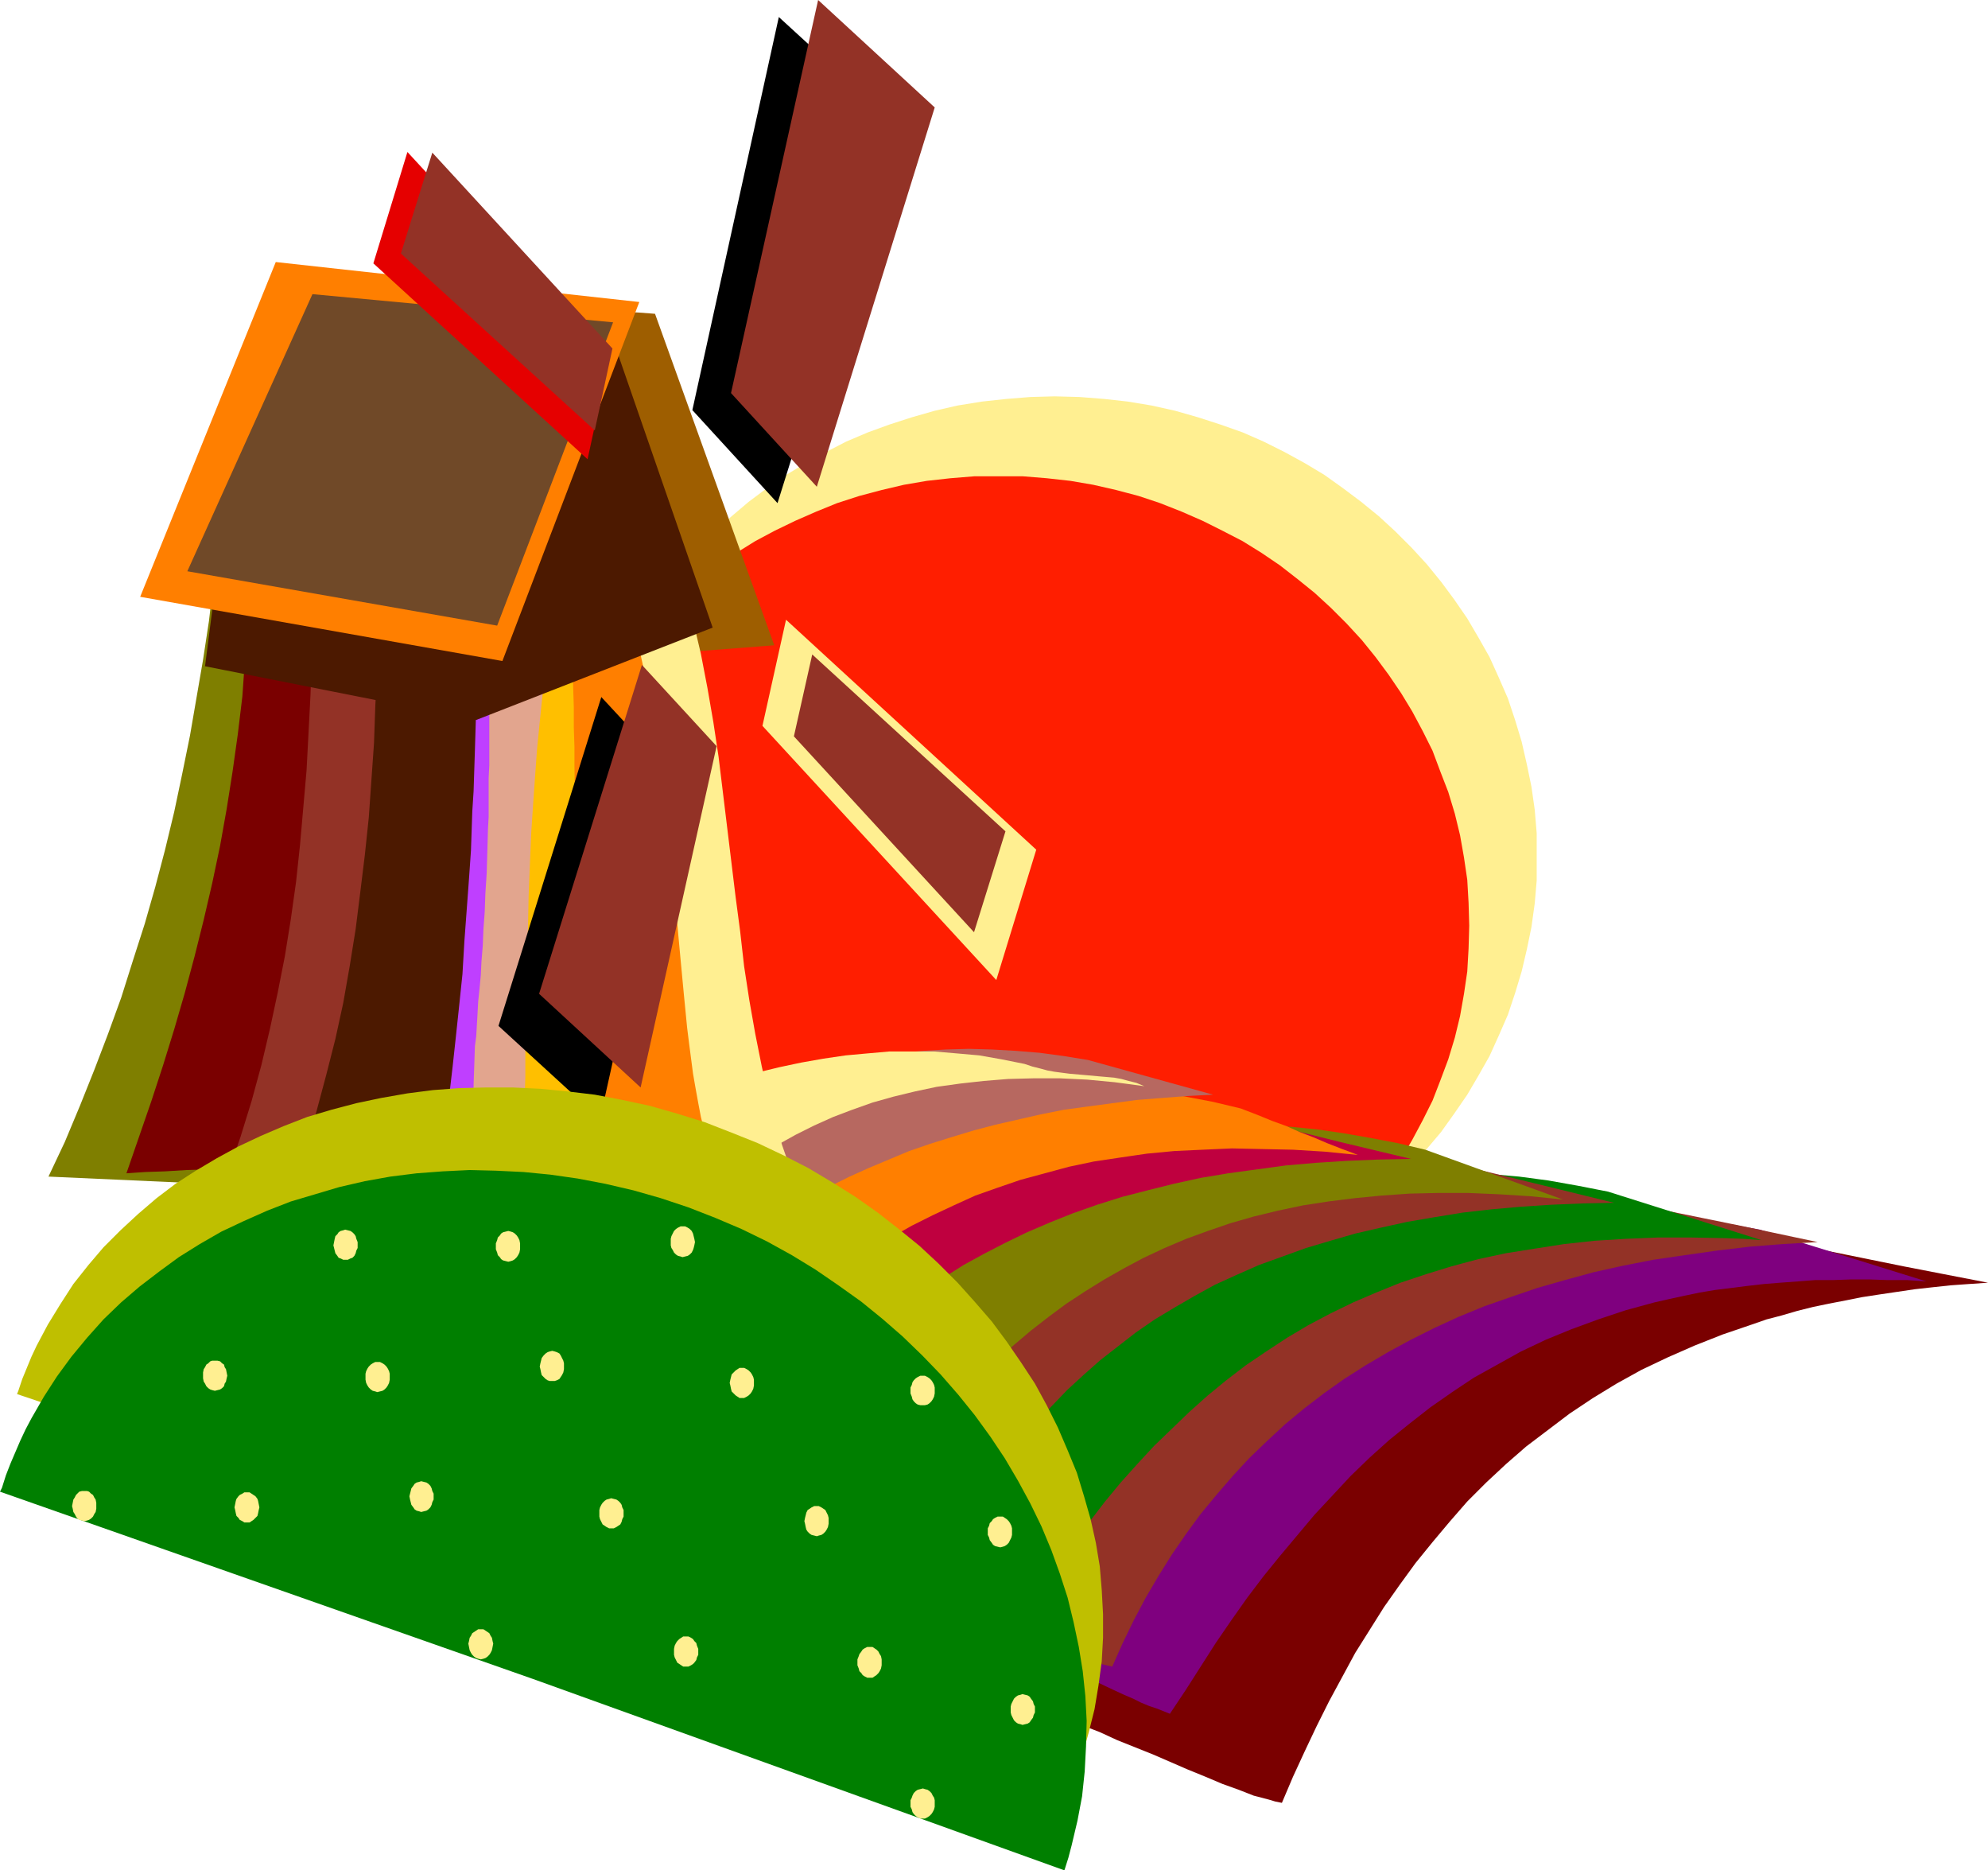
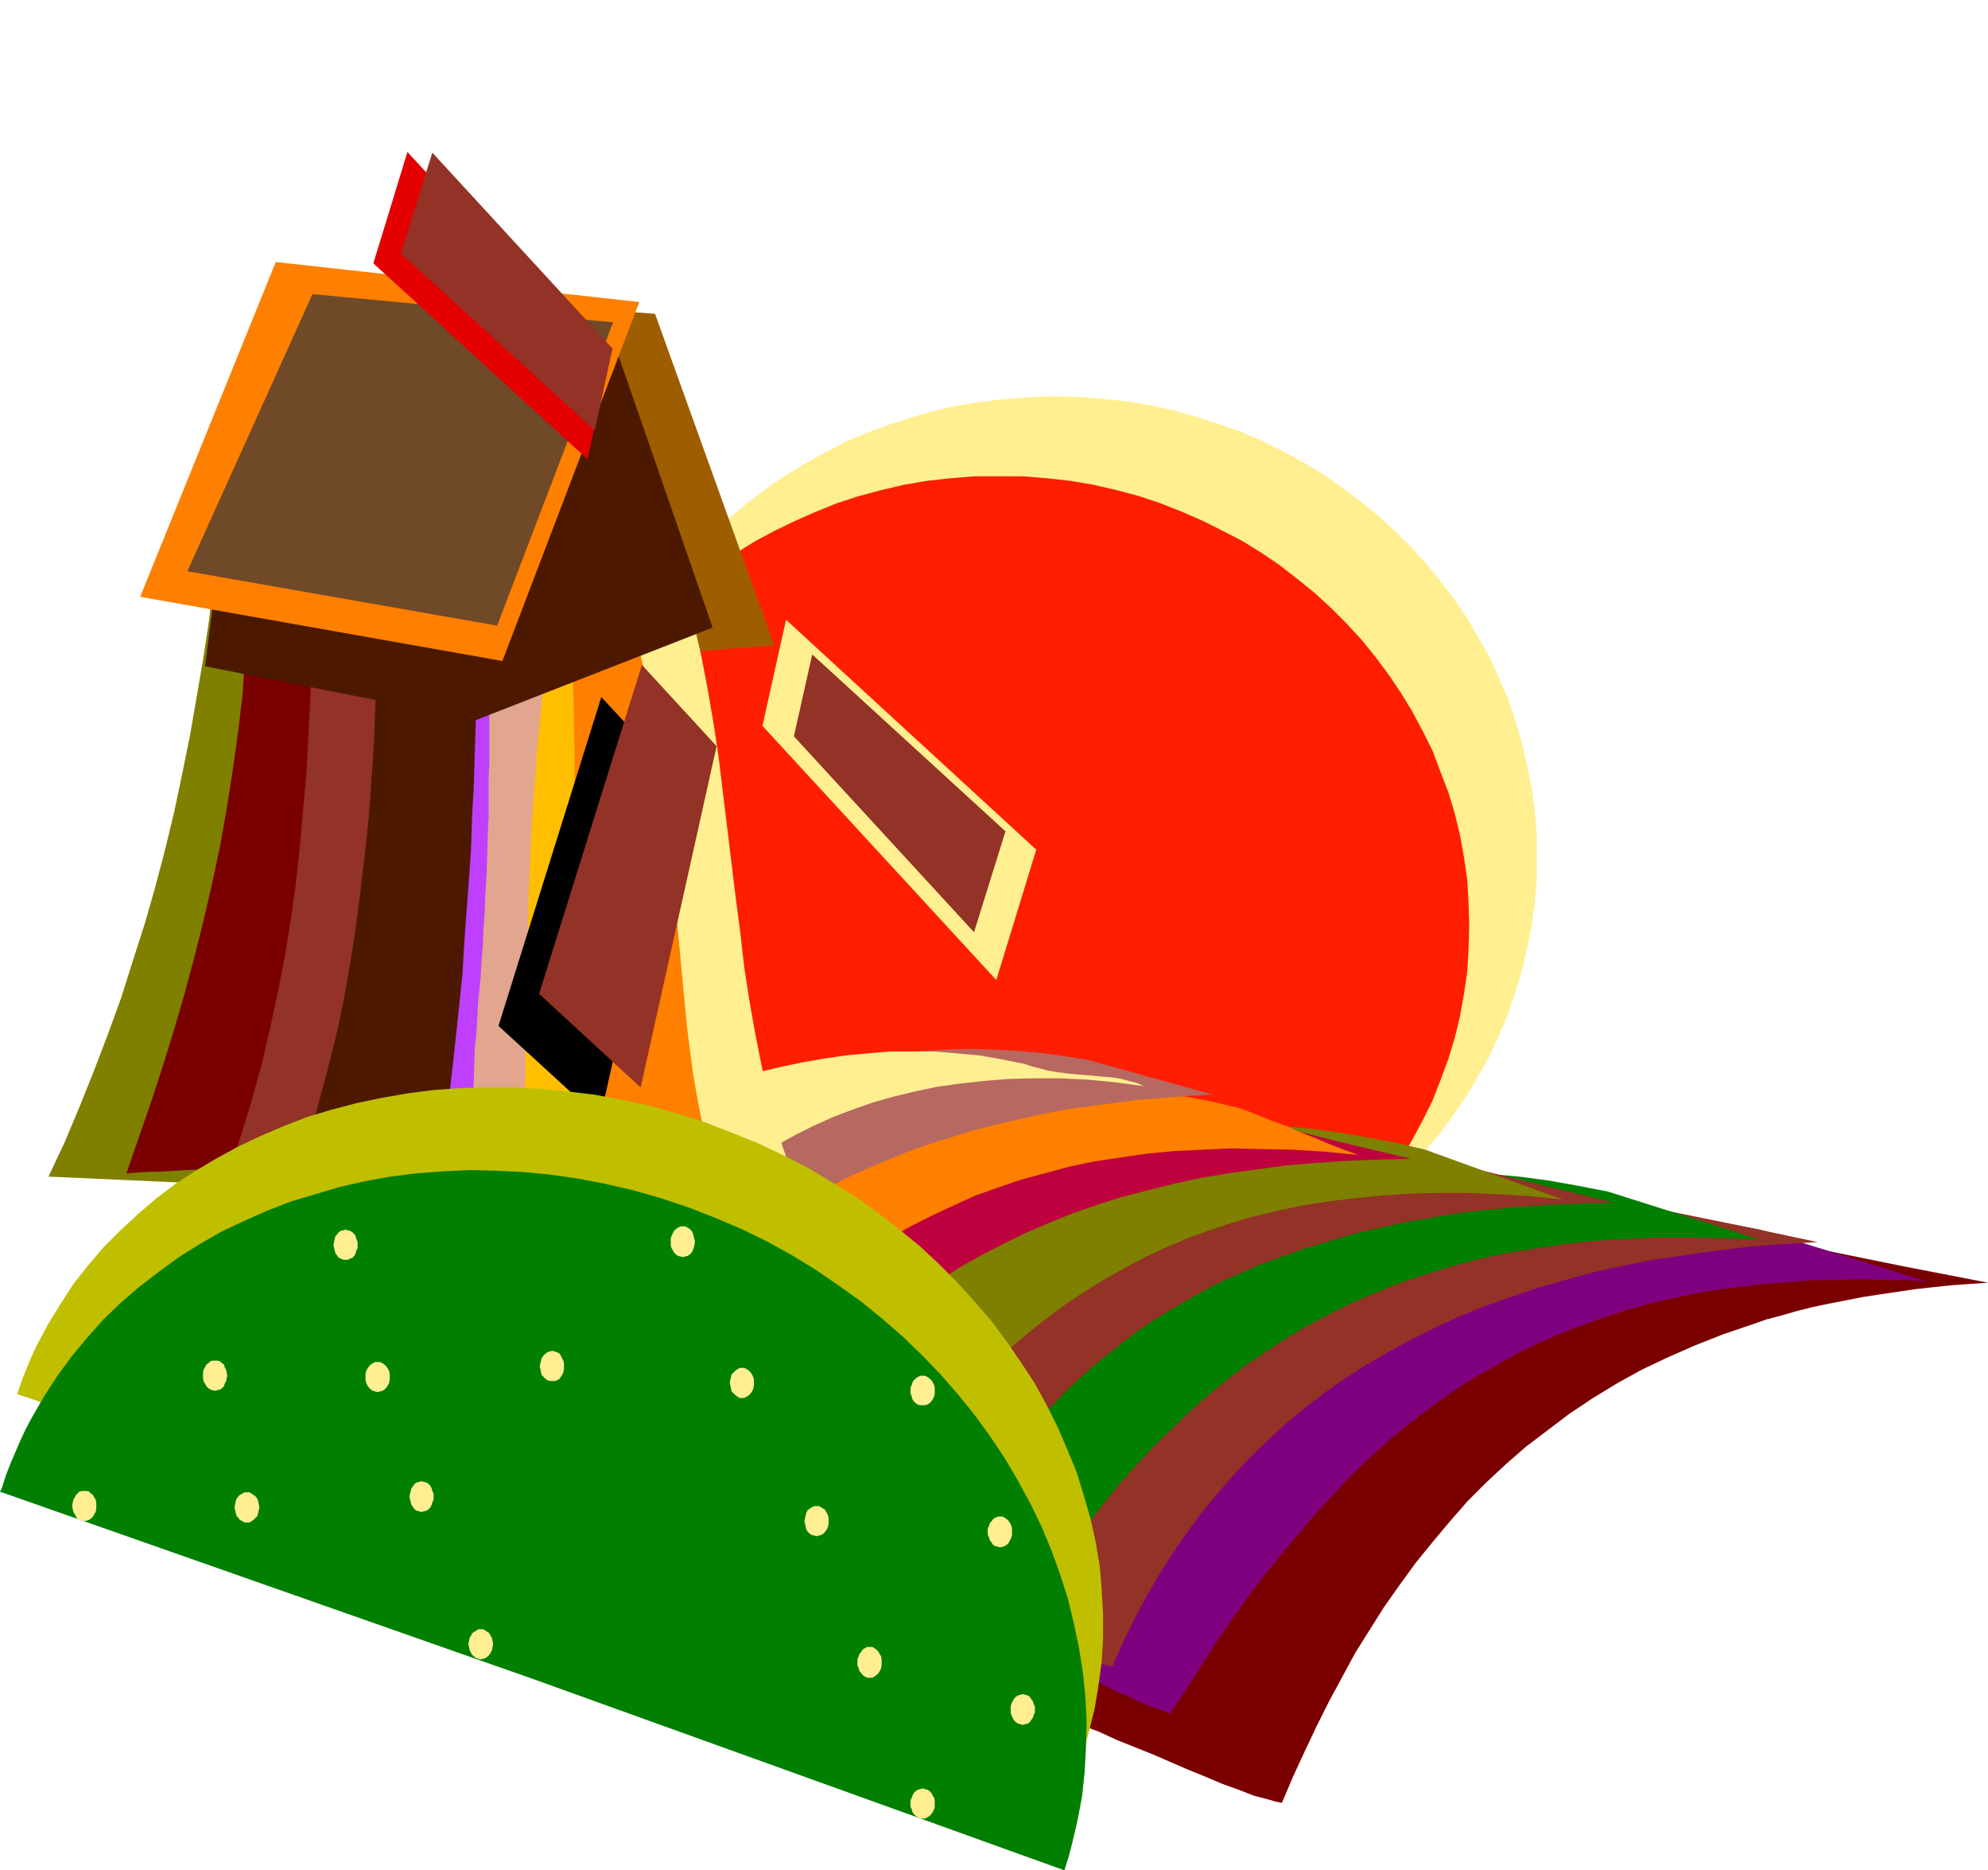
<svg xmlns="http://www.w3.org/2000/svg" xmlns:ns1="http://sodipodi.sourceforge.net/DTD/sodipodi-0.dtd" xmlns:ns2="http://www.inkscape.org/namespaces/inkscape" version="1.0" width="129.766mm" height="122.054mm" id="svg54" ns1:docname="Windmill 21.wmf">
  <ns1:namedview id="namedview54" pagecolor="#ffffff" bordercolor="#000000" borderopacity="0.25" ns2:showpageshadow="2" ns2:pageopacity="0.0" ns2:pagecheckerboard="0" ns2:deskcolor="#d1d1d1" ns2:document-units="mm" />
  <defs id="defs1">
    <pattern id="WMFhbasepattern" patternUnits="userSpaceOnUse" width="6" height="6" x="0" y="0" />
  </defs>
  <path style="fill:#ffef91;fill-opacity:1;fill-rule:evenodd;stroke:none" d="m 260.176,97.755 6.141,0.162 6.141,0.485 5.818,0.646 5.818,0.969 5.818,1.293 5.656,1.616 5.494,1.777 5.494,1.939 5.171,2.262 5.171,2.585 5.01,2.747 4.848,2.908 4.525,3.232 4.525,3.393 4.363,3.555 4.04,3.716 4.04,4.039 3.717,4.039 3.555,4.363 3.232,4.363 3.232,4.686 2.747,4.686 2.747,4.847 2.262,5.009 2.262,5.171 1.778,5.332 1.616,5.332 1.293,5.655 1.131,5.494 0.808,5.655 0.485,5.817 v 5.817 5.817 l -0.485,5.655 -0.808,5.817 -1.131,5.494 -1.293,5.494 -1.616,5.332 -1.778,5.332 -2.262,5.171 -2.262,5.009 -2.747,4.847 -2.747,4.686 -3.232,4.686 -3.232,4.524 -3.555,4.201 -3.717,4.201 -4.04,3.878 -4.04,3.716 -4.363,3.555 -4.525,3.393 -4.525,3.232 -4.848,2.908 -5.01,2.747 -5.171,2.585 -5.171,2.262 -5.494,2.101 -5.494,1.777 -5.656,1.454 -5.818,1.293 -5.818,0.969 -5.818,0.808 -6.141,0.485 -6.141,0.162 -5.979,-0.162 -5.979,-0.485 -5.979,-0.808 -5.979,-0.969 -5.656,-1.293 -5.656,-1.454 -5.494,-1.777 -5.333,-2.101 -5.333,-2.262 -5.01,-2.585 -5.01,-2.747 -4.848,-2.908 -4.686,-3.232 -4.525,-3.393 -4.202,-3.555 -4.202,-3.716 -4.04,-3.878 -3.717,-4.201 -3.555,-4.201 -3.232,-4.524 -3.07,-4.686 -2.909,-4.686 -2.586,-4.847 -2.424,-5.009 -2.101,-5.171 -1.939,-5.332 -1.616,-5.332 -1.293,-5.494 -0.97,-5.494 -0.808,-5.817 -0.485,-5.655 -0.162,-5.817 0.162,-5.817 0.485,-5.817 0.808,-5.655 0.97,-5.494 1.293,-5.655 1.616,-5.332 1.939,-5.332 2.101,-5.171 2.424,-5.009 2.586,-4.847 2.909,-4.686 3.07,-4.686 3.232,-4.363 3.555,-4.363 3.717,-4.039 4.04,-4.039 4.202,-3.716 4.202,-3.555 4.525,-3.393 4.686,-3.232 4.848,-2.908 5.01,-2.747 5.01,-2.585 5.333,-2.262 5.333,-1.939 5.494,-1.777 5.656,-1.616 5.656,-1.293 5.979,-0.969 5.979,-0.646 5.979,-0.485 z" id="path1" />
  <path style="fill:#ff1e00;fill-opacity:1;fill-rule:evenodd;stroke:none" d="m 246.44,117.468 h 5.818 l 5.979,0.485 5.818,0.646 5.656,0.969 5.656,1.293 5.494,1.454 5.333,1.777 5.333,2.101 5.171,2.262 4.848,2.424 5.01,2.585 4.686,2.908 4.525,3.07 4.363,3.393 4.202,3.393 4.04,3.716 3.878,3.878 3.717,4.039 3.394,4.201 3.232,4.363 3.07,4.524 2.747,4.524 2.586,4.847 2.424,4.847 1.939,5.171 1.939,5.009 1.616,5.332 1.293,5.332 0.97,5.494 0.808,5.494 0.323,5.655 0.162,5.655 -0.162,5.655 -0.323,5.655 -0.808,5.494 -0.97,5.494 -1.293,5.332 -1.616,5.332 -1.939,5.171 -1.939,5.009 -2.424,4.847 -2.586,4.847 -2.747,4.686 -3.07,4.363 -3.232,4.363 -3.394,4.201 -3.717,4.039 -3.878,4.039 -4.04,3.555 -4.202,3.555 -4.363,3.232 -4.525,3.07 -4.686,2.908 -5.01,2.747 -4.848,2.424 -5.171,2.262 -5.333,1.939 -5.333,1.777 -5.494,1.454 -5.656,1.293 -5.656,0.969 -5.818,0.646 -5.979,0.485 -5.818,0.162 -5.979,-0.162 -5.979,-0.485 -5.818,-0.646 -5.656,-0.969 -5.494,-1.293 -5.494,-1.454 -5.494,-1.777 -5.171,-1.939 -5.171,-2.262 -5.01,-2.424 -4.848,-2.747 -4.686,-2.908 -4.525,-3.07 -4.525,-3.232 -4.202,-3.555 -4.04,-3.555 -3.717,-4.039 -3.717,-4.039 -3.394,-4.201 -3.394,-4.363 -2.909,-4.363 -2.909,-4.686 -2.424,-4.847 -2.424,-4.847 -2.101,-5.009 -1.778,-5.171 -1.616,-5.332 -1.293,-5.332 -0.97,-5.494 -0.808,-5.494 -0.485,-5.655 -0.162,-5.655 0.162,-5.655 0.485,-5.655 0.808,-5.494 0.97,-5.494 1.293,-5.332 1.616,-5.332 1.778,-5.009 2.101,-5.171 2.424,-4.847 2.424,-4.847 2.909,-4.524 2.909,-4.524 3.394,-4.363 3.394,-4.201 3.717,-4.039 3.717,-3.878 4.04,-3.716 4.202,-3.393 4.525,-3.393 4.525,-3.07 4.686,-2.908 4.848,-2.585 5.01,-2.424 5.171,-2.262 5.171,-2.101 5.494,-1.777 5.494,-1.454 5.494,-1.293 5.656,-0.969 5.818,-0.646 5.979,-0.485 z" id="path2" />
  <path style="fill:#7a0000;fill-opacity:1;fill-rule:evenodd;stroke:none" d="m 490.455,316.371 -4.686,0.323 -4.525,0.323 -4.525,0.485 -4.363,0.485 -4.363,0.646 -4.363,0.646 -4.202,0.646 -4.04,0.808 -4.202,0.808 -3.878,0.808 -3.878,0.969 -3.878,1.131 -3.717,0.969 -3.717,1.293 -7.11,2.424 -6.949,2.747 -6.626,2.908 -6.464,3.07 -6.141,3.393 -5.818,3.555 -5.818,3.878 -5.333,4.039 -5.333,4.039 -5.01,4.363 -4.848,4.524 -4.686,4.686 -4.363,5.009 -4.202,5.009 -4.202,5.171 -3.878,5.332 -3.878,5.494 -3.555,5.655 -3.555,5.655 -3.232,5.978 -3.232,5.978 -3.07,6.14 -2.909,6.14 -2.909,6.302 -2.747,6.463 -1.616,-0.323 -1.616,-0.485 -3.717,-0.969 -3.717,-1.454 -4.04,-1.454 -4.202,-1.777 -4.363,-1.777 -8.565,-3.716 -8.888,-3.555 -4.202,-1.939 -4.202,-1.616 -4.04,-1.454 -3.717,-1.454 -3.717,-0.969 -1.616,-0.485 -1.616,-0.485 4.686,-7.433 4.525,-7.271 4.686,-6.948 5.01,-6.786 4.848,-6.463 5.01,-6.302 5.01,-5.978 5.171,-5.817 5.333,-5.494 5.333,-5.332 5.494,-5.009 5.494,-4.686 5.818,-4.524 5.656,-4.201 5.979,-4.039 5.979,-3.716 5.979,-3.393 6.302,-3.07 6.302,-3.07 6.464,-2.585 6.626,-2.262 6.626,-2.262 6.787,-1.777 6.949,-1.616 7.11,-1.293 7.11,-0.969 7.434,-0.808 7.434,-0.485 7.595,-0.162 7.757,0.162 7.918,0.323 8.08,0.646 20.685,4.201 z" id="path3" />
  <path style="fill:#7f007f;fill-opacity:1;fill-rule:evenodd;stroke:none" d="m 475.265,316.048 -4.686,-0.323 h -4.848 l -4.525,-0.162 h -4.525 l -4.525,0.162 h -4.363 l -4.202,0.323 -4.363,0.323 -4.04,0.323 -4.202,0.485 -3.878,0.485 -3.878,0.485 -3.878,0.646 -3.878,0.808 -3.717,0.808 -3.555,0.808 -7.11,1.939 -6.787,2.262 -6.626,2.424 -6.302,2.585 -6.141,2.908 -5.818,3.232 -5.818,3.232 -5.333,3.555 -5.333,3.716 -5.171,4.039 -5.01,4.039 -4.848,4.363 -4.686,4.524 -4.363,4.686 -4.525,4.847 -4.202,5.009 -4.202,5.009 -4.202,5.171 -4.04,5.332 -3.878,5.494 -3.878,5.655 -3.717,5.817 -3.717,5.817 -3.878,5.817 -1.616,-0.646 -1.616,-0.646 -1.939,-0.646 -1.939,-0.808 -1.939,-0.969 -2.262,-0.969 -2.101,-0.969 -2.424,-1.131 -4.686,-2.262 -4.848,-2.424 -10.342,-5.171 -10.181,-5.009 -4.848,-2.424 -4.686,-2.262 -2.424,-1.131 -2.101,-1.131 -2.101,-0.808 -2.101,-0.969 -1.939,-0.808 -1.778,-0.808 -1.778,-0.646 -1.616,-0.485 5.818,-6.786 5.818,-6.463 5.818,-6.14 5.818,-5.978 5.979,-5.817 5.979,-5.332 6.141,-5.332 6.141,-4.847 6.141,-4.847 6.302,-4.363 6.302,-4.201 6.302,-3.878 6.464,-3.716 6.464,-3.393 6.626,-3.232 6.626,-2.908 6.787,-2.585 6.787,-2.262 6.949,-2.101 6.949,-1.939 7.11,-1.454 7.11,-1.293 7.11,-0.969 7.272,-0.808 7.434,-0.323 7.595,-0.162 7.595,0.162 7.595,0.323 7.757,0.646 7.918,0.969 8.08,1.293 8.08,1.454 z" id="path4" />
  <path style="fill:#933226;fill-opacity:1;fill-rule:evenodd;stroke:none" d="m 448.439,306.353 -8.565,0.485 -8.242,0.646 -8.08,0.969 -7.918,1.131 -7.757,1.131 -7.434,1.454 -7.272,1.616 -7.11,1.939 -6.787,1.939 -6.626,2.262 -6.464,2.262 -6.302,2.585 -5.979,2.747 -5.818,2.908 -5.656,3.07 -5.494,3.232 -5.333,3.393 -5.01,3.555 -4.848,3.716 -4.686,3.878 -4.525,4.201 -4.363,4.201 -4.04,4.363 -4.04,4.686 -3.878,4.686 -3.555,4.847 -3.555,5.171 -3.232,5.171 -3.232,5.494 -2.909,5.494 -2.747,5.655 -2.586,5.817 -23.109,-5.332 -23.27,-5.332 4.363,-6.786 4.363,-6.625 4.363,-6.463 4.525,-6.14 4.686,-5.978 4.686,-5.655 4.686,-5.494 4.848,-5.332 4.848,-5.009 5.01,-4.686 5.171,-4.524 5.171,-4.363 5.171,-4.201 5.494,-3.716 5.333,-3.555 5.656,-3.393 5.656,-3.07 5.818,-2.908 5.818,-2.585 5.979,-2.424 5.979,-2.262 6.302,-1.777 6.302,-1.616 6.464,-1.454 6.464,-1.131 6.626,-0.969 6.787,-0.485 6.949,-0.485 h 6.949 7.272 l 7.11,0.485 7.434,0.646 19.069,3.878 z" id="path5" />
  <path style="fill:#007f00;fill-opacity:1;fill-rule:evenodd;stroke:none" d="m 434.542,305.868 -4.363,-0.323 -4.363,-0.162 -8.565,-0.162 h -8.242 l -7.918,0.323 -7.757,0.485 -7.434,0.808 -7.272,1.131 -7.11,1.131 -6.787,1.454 -6.626,1.777 -6.302,1.939 -6.302,2.101 -5.979,2.424 -5.656,2.424 -5.656,2.747 -5.494,2.908 -5.171,3.07 -5.171,3.393 -5.01,3.393 -4.848,3.716 -4.525,3.716 -4.525,4.039 -4.363,4.201 -4.363,4.201 -4.04,4.363 -4.202,4.686 -3.878,4.686 -3.717,4.847 -3.878,5.009 -3.717,5.171 -3.555,5.171 -3.555,5.494 -2.909,-1.131 -3.232,-1.293 -3.555,-1.454 -3.555,-1.454 -3.878,-1.777 -3.878,-1.616 -8.08,-3.555 -7.918,-3.555 -4.04,-1.777 -3.717,-1.616 -3.717,-1.616 -3.394,-1.293 -3.232,-1.293 -3.07,-1.131 5.333,-6.14 5.494,-5.817 5.494,-5.655 5.494,-5.494 5.494,-5.171 5.656,-5.009 5.494,-4.686 5.818,-4.524 5.656,-4.363 5.818,-4.039 5.818,-3.716 5.979,-3.555 5.979,-3.393 5.979,-3.07 6.141,-2.908 6.141,-2.585 6.302,-2.424 6.302,-2.101 6.302,-1.777 6.464,-1.616 6.464,-1.454 6.626,-1.131 6.626,-0.808 6.787,-0.646 6.787,-0.323 h 6.949 7.11 l 6.949,0.485 7.272,0.646 7.272,0.969 7.272,1.293 7.434,1.454 z" id="path6" />
  <path style="fill:#933226;fill-opacity:1;fill-rule:evenodd;stroke:none" d="m 398.182,296.658 -7.757,0.162 -7.757,0.323 -7.434,0.485 -7.272,0.646 -7.11,0.808 -6.949,1.131 -6.626,1.131 -6.626,1.454 -6.302,1.454 -6.141,1.777 -5.979,1.777 -5.818,2.101 -5.818,2.101 -5.494,2.424 -5.333,2.424 -5.01,2.747 -5.01,2.908 -4.848,2.908 -4.686,3.232 -4.363,3.393 -4.363,3.393 -4.202,3.716 -4.04,3.716 -3.878,4.039 -3.717,4.039 -3.555,4.201 -3.555,4.363 -3.232,4.686 -3.07,4.686 -3.07,4.847 -2.747,5.009 -2.747,5.009 -20.685,-5.494 -20.846,-5.817 4.202,-5.817 4.363,-5.817 4.363,-5.655 4.363,-5.332 4.525,-5.171 4.525,-4.847 4.686,-4.847 4.525,-4.363 4.848,-4.363 4.686,-4.039 5.01,-3.878 4.848,-3.716 5.01,-3.555 5.171,-3.07 5.171,-3.07 5.171,-2.747 5.494,-2.585 5.333,-2.424 5.494,-2.101 5.494,-1.939 5.818,-1.616 5.656,-1.454 5.979,-1.293 5.818,-0.969 6.141,-0.646 6.141,-0.485 6.141,-0.323 6.302,-0.162 6.464,0.162 6.464,0.323 6.787,0.646 6.626,0.969 17.291,4.201 z" id="path7" />
  <path style="fill:#7f7f00;fill-opacity:1;fill-rule:evenodd;stroke:none" d="m 385.577,295.85 -8.08,-0.808 -7.757,-0.485 -7.595,-0.323 h -7.272 l -7.11,0.162 -6.949,0.485 -6.626,0.646 -6.464,0.808 -6.302,0.969 -6.141,1.293 -5.979,1.454 -5.656,1.616 -5.656,1.939 -5.333,1.939 -5.333,2.262 -5.171,2.424 -4.848,2.585 -4.848,2.747 -4.686,2.908 -4.686,3.07 -4.363,3.232 -4.363,3.393 -4.202,3.555 -4.04,3.555 -4.04,3.878 -3.878,3.878 -3.878,4.201 -3.878,4.201 -3.555,4.363 -3.717,4.363 -3.394,4.524 -3.555,4.686 -2.747,-1.131 -2.909,-1.131 -3.07,-1.454 -3.232,-1.616 -3.394,-1.454 -3.555,-1.777 -7.11,-3.393 -7.272,-3.555 -3.394,-1.777 -3.394,-1.616 -3.232,-1.454 -3.232,-1.454 -2.909,-1.293 -2.586,-0.969 5.171,-5.332 5.333,-5.009 5.171,-4.847 5.333,-4.686 5.333,-4.524 5.333,-4.201 5.494,-4.039 5.333,-3.716 5.494,-3.716 5.494,-3.393 5.494,-3.07 5.656,-3.07 5.656,-2.747 5.656,-2.424 5.656,-2.424 5.818,-2.101 5.818,-1.777 5.818,-1.616 5.979,-1.454 5.979,-1.293 5.979,-0.969 6.141,-0.646 6.141,-0.485 6.141,-0.323 h 6.302 l 6.302,0.162 6.302,0.323 6.464,0.646 6.626,0.969 6.464,1.131 6.787,1.293 6.787,1.616 z" id="path8" />
  <path style="fill:#bf003f;fill-opacity:1;fill-rule:evenodd;stroke:none" d="m 348.086,285.833 -8.08,0.162 -7.757,0.323 -7.595,0.485 -7.434,0.646 -7.11,0.969 -7.11,0.969 -6.787,1.131 -6.626,1.454 -6.464,1.616 -6.302,1.616 -6.141,1.939 -5.979,2.101 -5.656,2.262 -5.656,2.424 -5.333,2.585 -5.333,2.747 -5.01,2.747 -4.848,3.07 -4.848,3.393 -4.525,3.393 -4.363,3.393 -4.202,3.716 -4.202,3.878 -3.878,4.039 -3.878,4.201 -3.555,4.363 -3.555,4.363 -3.232,4.686 -3.232,4.686 -3.07,5.009 -2.909,5.009 -2.747,5.332 -42.339,-11.634 4.363,-5.978 4.363,-5.978 4.525,-5.494 4.525,-5.494 4.525,-5.332 4.525,-5.009 4.686,-4.686 4.848,-4.686 4.848,-4.363 4.848,-4.201 5.01,-3.878 5.01,-3.716 5.171,-3.555 5.171,-3.232 5.171,-3.07 5.333,-2.908 5.494,-2.585 5.494,-2.424 5.494,-2.101 5.818,-1.939 5.656,-1.777 5.818,-1.454 5.979,-1.293 6.141,-0.969 6.141,-0.646 6.141,-0.646 6.302,-0.323 h 6.464 l 6.464,0.162 6.787,0.323 6.626,0.646 6.949,0.969 17.453,4.363 z" id="path9" />
  <path style="fill:#ff7f00;fill-opacity:1;fill-rule:evenodd;stroke:none" d="m 334.996,284.863 -8.08,-0.808 -7.918,-0.485 -7.595,-0.162 -7.434,-0.162 -7.272,0.323 -6.949,0.323 -6.787,0.646 -6.626,0.969 -6.464,0.969 -6.141,1.293 -5.979,1.616 -5.979,1.616 -5.656,1.939 -5.494,1.939 -5.333,2.424 -5.171,2.424 -5.171,2.585 -4.848,2.747 -4.848,2.908 -4.525,3.232 -4.525,3.232 -4.525,3.393 -4.202,3.716 -4.202,3.716 -4.04,3.878 -4.04,4.039 -3.878,4.039 -3.878,4.363 -3.717,4.363 -3.717,4.524 -3.555,4.686 -3.555,4.686 -2.747,-1.131 -2.909,-1.293 -3.232,-1.293 -3.232,-1.616 -3.555,-1.616 -3.555,-1.777 -7.272,-3.555 -7.272,-3.555 -3.555,-1.616 -3.555,-1.777 -3.232,-1.454 -3.232,-1.454 -2.909,-1.131 -2.747,-1.131 5.333,-5.332 5.333,-5.171 5.494,-5.009 5.494,-4.686 5.494,-4.524 5.656,-4.363 5.656,-4.039 5.656,-3.878 5.818,-3.555 5.818,-3.393 5.818,-3.232 5.979,-3.07 5.979,-2.747 5.979,-2.585 6.141,-2.262 6.141,-2.101 6.141,-1.777 6.141,-1.616 6.302,-1.454 6.302,-1.293 6.464,-0.808 6.302,-0.808 6.464,-0.485 6.626,-0.323 h 6.464 l 6.626,0.323 6.626,0.323 6.787,0.808 6.787,0.808 6.787,1.293 6.787,1.293 6.787,1.616 2.101,0.808 2.101,0.808 3.555,1.454 3.555,1.293 3.232,1.454 3.394,1.293 3.394,1.454 3.717,1.454 1.778,0.646 z" id="path10" />
  <path style="fill:#b76860;fill-opacity:1;fill-rule:evenodd;stroke:none" d="m 299.283,269.998 -6.302,0.323 -6.302,0.485 -6.141,0.485 -6.141,0.808 -5.979,0.808 -5.979,0.808 -5.656,1.131 -5.656,1.293 -5.656,1.293 -5.494,1.454 -5.333,1.616 -5.171,1.616 -5.171,1.777 -5.01,2.101 -5.01,2.101 -4.686,2.101 -4.848,2.424 -4.525,2.424 -4.525,2.585 -4.363,2.747 -4.202,2.747 -4.202,3.07 -4.04,3.07 -3.878,3.232 -3.878,3.393 -3.717,3.555 -3.555,3.555 -3.555,3.716 -3.394,3.878 -3.232,4.039 -3.07,4.039 -3.07,4.363 -18.422,-5.655 -18.746,-5.655 4.202,-5.171 4.04,-5.009 4.202,-4.847 4.04,-4.686 4.363,-4.363 4.202,-4.363 4.363,-4.039 4.363,-3.878 4.525,-3.716 4.363,-3.555 4.525,-3.232 4.686,-3.232 4.686,-2.908 4.686,-2.747 4.848,-2.424 4.848,-2.424 4.848,-2.101 5.01,-1.939 5.01,-1.777 5.171,-1.454 5.171,-1.454 5.171,-1.131 5.333,-0.808 5.333,-0.808 5.494,-0.485 5.494,-0.323 5.656,-0.162 5.656,0.162 5.818,0.323 5.979,0.485 5.979,0.808 5.979,0.969 z" id="path11" />
  <path style="fill:#ffef91;fill-opacity:1;fill-rule:evenodd;stroke:none" d="m 282.315,267.897 -7.272,-0.969 -6.787,-0.646 -6.787,-0.323 h -6.464 l -6.302,0.162 -5.979,0.485 -5.818,0.646 -5.818,0.808 -5.333,1.131 -5.333,1.293 -5.171,1.454 -5.01,1.777 -4.686,1.777 -4.686,2.101 -4.525,2.262 -4.363,2.424 -4.202,2.585 -4.202,2.585 -4.04,2.908 -3.878,3.07 -3.878,3.07 -3.717,3.232 -3.717,3.393 -3.555,3.555 -3.555,3.555 -3.394,3.555 -3.555,3.878 -3.394,3.878 -6.626,7.756 -6.626,8.079 -1.293,-0.323 -1.131,-0.485 -2.909,-1.131 -3.07,-0.969 -3.555,-1.131 -3.555,-1.131 -3.717,-0.969 -7.918,-2.262 -7.757,-2.262 -3.878,-1.131 -3.555,-1.131 -3.555,-1.131 -3.07,-0.969 -2.747,-0.969 -1.293,-0.485 -1.293,-0.485 10.827,-7.271 10.827,-6.948 10.827,-6.786 10.827,-6.463 5.333,-3.07 5.333,-2.908 5.333,-2.908 5.333,-2.747 5.333,-2.585 5.333,-2.424 5.333,-2.424 5.494,-2.101 5.333,-2.101 5.333,-1.777 5.333,-1.777 5.494,-1.616 5.333,-1.293 5.333,-1.131 5.494,-0.969 5.494,-0.808 5.333,-0.485 5.494,-0.485 h 5.494 5.494 l 5.656,0.485 5.494,0.485 5.494,0.969 5.656,1.131 1.939,0.646 1.939,0.485 1.778,0.485 1.778,0.323 3.717,0.485 3.717,0.323 3.555,0.323 3.717,0.323 1.778,0.323 1.778,0.485 1.939,0.485 z" id="path12" />
  <path style="fill:#9e5e00;fill-opacity:1;fill-rule:evenodd;stroke:none" d="m 161.6,77.396 29.411,81.759 -111.019,8.564 0.97,-4.363 0.646,-4.039 0.808,-4.201 0.646,-3.878 0.646,-3.716 0.646,-3.716 0.485,-3.555 0.485,-3.393 0.485,-3.393 0.323,-3.232 0.323,-3.07 0.323,-2.908 0.323,-2.908 0.323,-2.747 0.323,-2.585 0.162,-2.585 0.323,-2.424 0.323,-2.424 0.162,-2.262 0.162,-2.101 0.323,-2.101 0.323,-1.939 0.162,-1.939 0.323,-1.777 0.323,-1.777 0.323,-1.454 0.323,-1.616 0.485,-1.454 0.485,-1.293 0.323,-1.293 0.646,-1.293 1.131,-2.262 0.646,-0.969 0.808,-0.969 0.808,-0.808 0.808,-0.808 0.97,-0.808 1.131,-0.646 2.262,-1.131 1.293,-0.485 1.454,-0.485 1.454,-0.323 1.616,-0.323 1.616,-0.162 1.778,-0.323 1.939,-0.162 1.939,-0.162 h 2.262 l 2.262,-0.162 h 2.262 2.586 2.586 l 2.909,0.162 2.909,0.162 3.07,0.162 3.394,0.162 3.394,0.162 3.555,0.162 3.717,0.323 3.878,0.323 4.04,0.162 z" id="path13" />
  <path style="fill:#7f7f00;fill-opacity:1;fill-rule:evenodd;stroke:none" d="m 52.682,143.482 -1.131,9.695 -1.454,9.533 -1.616,9.372 -1.616,9.372 -1.939,9.533 -1.939,9.21 -2.262,9.372 -2.424,9.21 -2.586,9.048 -2.909,9.048 -2.909,9.21 -3.232,8.887 -3.394,8.887 -3.555,8.887 -3.717,8.887 -4.04,8.564 35.875,1.616 3.07,-7.109 2.586,-7.271 2.424,-7.594 2.262,-7.756 1.939,-8.079 1.454,-8.241 1.454,-8.564 1.131,-8.887 0.808,-9.048 0.485,-9.372 0.323,-9.533 v -9.856 l -0.323,-10.179 -0.485,-10.179 -0.808,-10.664 -1.131,-10.826 z" id="path14" />
  <path style="fill:#7a0000;fill-opacity:1;fill-rule:evenodd;stroke:none" d="m 61.408,143.805 -0.323,9.372 -0.646,9.372 -0.646,9.21 -1.131,9.372 -1.293,9.21 -1.454,9.21 -1.616,9.048 -1.939,9.21 -2.101,9.048 -2.262,9.048 -2.424,9.048 -2.586,8.887 -2.747,8.887 -2.909,8.887 -3.07,8.887 -3.07,8.887 2.262,-0.162 2.424,-0.162 4.848,-0.162 5.333,-0.323 5.171,-0.162 5.333,-0.323 5.171,-0.162 5.01,-0.162 2.424,-0.162 2.262,-0.162 2.262,-7.109 2.101,-7.271 1.939,-7.594 1.616,-7.756 1.454,-7.917 1.131,-8.241 0.97,-8.241 0.646,-8.725 0.162,-4.363 0.162,-4.524 v -8.887 l -0.162,-4.686 -0.162,-4.686 -0.323,-4.686 -0.323,-4.686 -0.485,-4.847 -0.485,-4.847 -0.646,-5.009 -0.808,-5.009 -0.808,-5.009 -0.808,-5.009 -1.131,-5.171 -1.131,-5.171 -1.454,-0.646 -1.939,-0.485 -1.939,-0.485 -2.262,-0.485 -2.101,-0.485 -2.101,-0.485 -1.939,-0.646 z" id="path15" />
  <path style="fill:#933226;fill-opacity:1;fill-rule:evenodd;stroke:none" d="m 77.568,143.482 -0.646,18.582 -0.323,9.372 -0.485,9.372 -0.485,9.21 -0.808,9.21 -0.808,9.21 -0.97,9.048 -1.293,9.21 -1.454,9.048 -1.778,9.048 -1.939,9.048 -2.101,8.887 -2.424,8.887 -2.747,8.887 -3.07,8.887 17.938,-1.131 17.938,-1.131 2.262,-6.948 2.101,-7.433 1.939,-7.433 1.616,-7.917 1.454,-7.917 1.131,-8.079 0.97,-8.402 0.485,-8.564 0.162,-4.363 0.162,-4.524 0.162,-4.524 -0.162,-4.524 -0.162,-4.524 -0.162,-4.686 -0.162,-4.847 -0.485,-4.686 -0.485,-4.847 -0.485,-4.847 -0.646,-4.847 -0.646,-5.009 -0.97,-5.171 -0.808,-5.009 -0.97,-5.171 -1.131,-5.171 -0.808,-0.323 -0.97,-0.162 -1.131,-0.323 -1.131,-0.323 -2.747,-0.485 -3.07,-0.485 -3.07,-0.646 -2.747,-0.485 -1.293,-0.162 -1.131,-0.323 -0.97,-0.162 z" id="path16" />
  <path style="fill:#bf3fff;fill-opacity:1;fill-rule:evenodd;stroke:none" d="m 102.131,148.168 -0.485,18.743 -0.485,9.372 -0.323,9.21 -0.646,9.21 -0.646,9.21 -0.97,9.21 -1.131,9.21 -1.131,9.048 -1.454,9.21 -1.616,8.887 -1.939,9.048 -2.262,9.048 -2.424,8.887 -2.747,8.887 -3.07,8.725 4.525,-0.162 4.848,-0.323 9.696,-0.646 9.858,-0.485 4.848,-0.323 4.686,-0.162 v -6.463 l 0.162,-6.948 0.162,-6.948 0.323,-7.433 0.162,-7.594 0.323,-8.079 0.162,-8.241 0.162,-8.564 0.323,-8.887 0.162,-9.048 0.162,-9.533 0.323,-9.695 v -10.018 l 0.162,-10.503 v -10.664 -10.987 l -0.808,-0.162 -0.808,-0.323 -1.293,-0.162 -1.131,-0.323 -2.909,-0.485 -2.909,-0.646 -3.07,-0.485 -2.747,-0.485 -1.293,-0.323 -0.97,-0.323 -0.97,-0.162 z" id="path17" />
  <path style="fill:#4c1900;fill-opacity:1;fill-rule:evenodd;stroke:none" d="m 93.566,145.905 -0.485,18.743 -0.485,9.372 -0.323,9.21 -0.646,9.21 -0.646,9.21 -0.97,9.21 -1.131,9.21 -1.131,9.048 -1.454,9.048 -1.616,9.21 -1.939,8.887 -2.262,8.887 -2.424,9.048 -2.747,8.887 -3.07,8.725 17.938,-0.969 17.938,-1.131 0.97,-6.302 0.97,-6.625 0.808,-6.786 0.808,-6.948 0.808,-7.433 0.808,-7.594 0.808,-7.756 0.485,-8.241 0.646,-8.725 0.323,-4.363 0.323,-4.524 0.323,-4.686 0.162,-4.686 0.162,-4.847 0.323,-5.009 0.162,-5.009 0.162,-5.009 0.162,-5.332 0.162,-5.332 v -5.494 l 0.162,-5.655 v -5.655 -5.817 l -0.808,-0.162 -0.97,-0.323 -1.454,-0.323 -1.454,-0.485 -1.616,-0.323 -1.939,-0.485 -3.717,-0.808 -3.878,-0.969 -1.778,-0.323 -1.616,-0.485 -1.616,-0.323 -1.293,-0.323 -1.131,-0.323 z" id="path18" />
  <path style="fill:#e2a58e;fill-opacity:1;fill-rule:evenodd;stroke:none" d="m 144.632,159.155 -0.646,8.241 -0.808,8.241 -0.97,8.241 -1.131,7.917 -0.97,8.079 -1.293,7.917 -1.131,7.756 -1.293,7.756 -2.262,15.35 -0.97,7.756 -0.97,7.594 -0.646,7.756 -0.646,7.594 -0.323,7.756 -0.162,7.756 -0.97,-0.162 -0.97,-0.162 h -0.808 -1.293 -0.485 l -0.808,0.162 -0.323,0.162 -0.323,0.323 v 0.808 l -0.162,0.646 -0.162,0.162 -0.485,0.323 -0.646,0.162 h -0.485 -0.646 -0.646 l -0.808,-0.162 h -0.97 l -0.97,-0.162 -0.485,-2.747 -0.323,-2.585 -0.323,-2.424 -0.162,-2.424 -0.323,-4.686 v -4.524 l 0.162,-4.686 0.162,-4.847 0.323,-2.424 0.162,-2.747 0.162,-2.747 0.162,-3.07 0.323,-3.07 0.323,-3.393 0.162,-3.393 0.323,-3.878 0.162,-4.039 0.323,-4.363 0.162,-4.524 0.323,-5.009 0.162,-5.332 0.162,-5.655 0.162,-2.908 v -3.07 -3.232 -3.232 l 0.162,-3.232 v -3.555 -19.066 -4.201 l 0.808,-0.162 1.131,-0.162 1.293,-0.162 1.454,-0.162 1.778,-0.323 1.778,-0.162 3.717,-0.323 3.717,-0.323 1.778,-0.162 1.778,-0.323 h 1.454 l 1.293,-0.323 1.131,-0.162 z" id="path19" />
  <path style="fill:#ffbf00;fill-opacity:1;fill-rule:evenodd;stroke:none" d="m 150.611,289.872 0.162,-8.402 -0.162,-8.402 -0.323,-8.079 -0.323,-8.079 -0.97,-15.996 -0.485,-7.917 -0.646,-7.756 -0.97,-15.673 -0.323,-7.594 -0.162,-7.756 -0.162,-7.756 0.162,-7.594 0.323,-7.756 0.485,-7.756 h -1.131 -1.616 -0.646 -0.646 l -0.485,-0.162 -0.808,-0.162 -0.323,-0.323 -0.162,-0.323 -0.162,-0.646 v -0.646 l -0.162,-0.323 -0.323,-0.323 -0.808,-0.162 -0.485,-0.162 h -0.485 -0.646 -1.778 -1.131 l -0.808,5.655 -0.808,5.978 -0.646,6.302 -0.646,6.463 -0.485,6.625 -0.485,6.948 -0.485,7.271 -0.323,7.594 -0.323,8.079 -0.162,8.241 -0.323,8.564 -0.162,8.887 -0.162,9.21 v 4.847 4.847 l -0.162,5.009 v 5.009 5.171 5.171 l 0.808,0.323 0.97,0.162 1.131,0.323 1.454,0.162 2.909,0.485 3.394,0.485 3.232,0.485 3.07,0.485 1.293,0.323 1.131,0.162 1.131,0.323 z" id="path20" />
  <path style="fill:#ff7f00;fill-opacity:1;fill-rule:evenodd;stroke:none" d="m 172.265,159.155 0.323,8.564 0.323,8.241 v 8.241 8.241 l -0.162,16.481 -0.162,15.996 v 15.996 l 0.162,7.917 0.162,7.917 0.485,7.756 0.485,7.917 0.808,7.756 1.131,7.594 -1.939,-0.162 -1.778,-0.162 -1.454,-0.162 -1.454,-0.162 -5.171,-0.969 -1.454,-0.162 -1.454,-0.162 -1.778,-0.162 -1.778,-0.162 h -1.939 -6.464 -1.616 l -1.293,-5.655 -1.131,-5.817 -0.97,-6.302 -0.646,-6.463 -0.485,-6.786 -0.485,-6.948 -0.162,-7.433 -0.162,-7.756 -0.162,-7.917 -0.162,-8.402 v -8.564 -9.048 l -0.162,-9.372 v -4.847 l -0.162,-4.847 v -5.009 l -0.162,-5.009 -0.162,-5.171 -0.162,-5.332 h 0.485 l 0.646,-0.162 1.293,-0.162 h 1.778 1.939 l 2.262,0.162 2.262,0.162 9.696,0.485 2.262,0.162 2.262,0.162 h 3.717 l 1.293,-0.162 0.646,-0.162 z" id="path21" />
  <path style="fill:#ffef91;fill-opacity:1;fill-rule:evenodd;stroke:none" d="m 170.973,153.015 1.939,8.241 1.616,8.402 1.454,8.402 1.293,8.564 2.101,17.289 2.101,17.289 1.131,8.564 0.97,8.564 1.293,8.402 1.454,8.241 1.616,8.079 1.778,7.917 0.97,3.878 1.131,3.716 1.131,3.878 1.293,3.716 -1.454,0.323 -1.293,0.323 -1.131,0.162 -0.97,0.323 -0.808,0.323 -0.646,0.162 -0.485,0.323 -0.323,0.162 -0.646,0.485 -0.162,0.323 v 0.323 0.323 l 0.162,0.323 v 0.323 l -0.162,0.323 -0.485,0.485 -0.323,0.162 -0.646,0.323 -0.646,0.162 -0.646,0.323 -0.97,0.323 -1.131,0.162 -1.293,0.323 -1.454,0.323 -1.131,-2.585 -1.131,-2.908 -0.97,-2.747 -0.808,-3.07 -0.97,-3.232 -0.808,-3.232 -0.646,-3.393 -0.646,-3.555 -0.646,-3.716 -0.485,-3.716 -0.485,-3.716 -0.485,-3.878 -0.808,-8.241 -0.808,-8.564 -0.808,-8.725 -0.485,-4.524 -0.323,-4.686 -0.97,-9.372 -1.131,-9.695 -1.293,-9.856 -1.454,-10.018 -1.778,-10.179 -0.97,-5.171 -1.131,-5.171 3.394,-1.616 6.626,-3.07 z" id="path22" />
  <path style="fill:#4c1900;fill-opacity:1;fill-rule:evenodd;stroke:none" d="M 50.581,164.325 55.59,125.385 149.965,80.143 175.821,154.792 117.483,177.575 Z" id="path23" />
  <path style="fill:#ff7f00;fill-opacity:1;fill-rule:evenodd;stroke:none" d="M 157.721,74.488 123.947,163.033 34.582,147.198 68.034,64.631 Z" id="path24" />
  <path style="fill:#704928;fill-opacity:1;fill-rule:evenodd;stroke:none" d="M 151.257,79.497 122.654,154.308 46.218,140.897 77.083,72.549 Z" id="path25" />
-   <path style="fill:#000000;fill-opacity:1;fill-rule:evenodd;stroke:none" d="M 191.819,124.092 221.069,30.7 192.142,4.201 170.811,101.148 Z" id="path26" />
-   <path style="fill:#933226;fill-opacity:1;fill-rule:evenodd;stroke:none" d="M 201.515,120.053 230.603,26.499 201.838,0 180.345,96.947 Z" id="path27" />
  <path style="fill:#000000;fill-opacity:1;fill-rule:evenodd;stroke:none" d="m 148.349,171.92 -25.371,81.112 25.048,22.944 18.746,-84.182 z" id="path28" />
  <path style="fill:#933226;fill-opacity:1;fill-rule:evenodd;stroke:none" d="m 158.368,164.002 -25.371,81.112 25.048,23.106 18.746,-84.182 z" id="path29" />
  <path style="fill:#ffef91;fill-opacity:1;fill-rule:evenodd;stroke:none" d="m 193.92,152.853 61.731,56.714 -9.858,32.154 -57.691,-62.693 z" id="path30" />
  <path style="fill:#933226;fill-opacity:1;fill-rule:evenodd;stroke:none" d="m 200.384,161.417 47.672,43.626 -7.757,24.883 -44.44,-48.312 z" id="path31" />
  <path style="fill:#e50000;fill-opacity:1;fill-rule:evenodd;stroke:none" d="M 144.955,113.267 92.112,64.955 100.515,37.486 149.803,90.969 Z" id="path32" />
  <path style="fill:#933226;fill-opacity:1;fill-rule:evenodd;stroke:none" d="M 146.733,106.157 98.899,62.531 106.656,37.648 151.096,85.96 Z" id="path33" />
  <path style="fill:#bfbf00;fill-opacity:1;fill-rule:evenodd;stroke:none" d="M 135.582,388.112 4.202,343.839 l 0.323,-0.808 0.97,-2.908 1.131,-2.747 1.131,-2.747 1.293,-2.747 2.747,-5.171 3.07,-5.009 3.232,-5.009 3.717,-4.686 3.717,-4.363 4.202,-4.201 4.363,-4.039 4.525,-3.878 4.686,-3.555 5.01,-3.232 5.171,-3.07 5.333,-2.908 5.494,-2.585 5.656,-2.424 5.818,-2.262 5.979,-1.777 6.141,-1.616 6.141,-1.293 6.464,-1.131 6.302,-0.808 6.464,-0.485 6.626,-0.162 h 6.626 l 6.787,0.323 6.626,0.646 6.787,0.808 6.787,1.293 6.787,1.454 6.787,1.939 6.787,2.101 6.626,2.585 6.464,2.585 6.464,3.07 5.979,3.07 5.979,3.555 5.656,3.555 5.494,3.878 5.171,4.039 5.171,4.201 4.686,4.363 4.686,4.686 4.202,4.686 4.202,4.847 3.717,5.009 3.555,5.171 3.394,5.171 2.909,5.332 2.747,5.494 2.424,5.655 2.262,5.494 1.778,5.817 1.616,5.655 1.293,5.817 0.97,5.817 0.485,5.817 0.323,5.978 v 5.817 l -0.323,5.817 -0.808,5.978 -0.97,5.817 -1.454,5.817 -0.808,2.908 -0.97,2.908 z" id="path34" />
  <path style="fill:#007f00;fill-opacity:1;fill-rule:evenodd;stroke:none" d="M 131.542,414.126 0,367.914 l 0.485,-0.969 0.97,-3.07 1.131,-2.908 2.424,-5.655 1.293,-2.747 1.454,-2.747 3.07,-5.332 3.232,-5.009 3.555,-4.847 3.878,-4.686 4.04,-4.524 4.363,-4.201 4.525,-3.878 4.848,-3.716 4.848,-3.555 5.171,-3.232 5.333,-3.07 5.494,-2.585 5.818,-2.585 5.818,-2.262 5.979,-1.777 5.979,-1.777 6.302,-1.454 6.302,-1.131 6.464,-0.808 6.464,-0.485 6.626,-0.323 6.464,0.162 6.787,0.323 6.626,0.646 6.787,0.969 6.787,1.293 6.949,1.616 6.787,1.939 6.787,2.262 6.626,2.585 6.464,2.747 6.302,3.07 6.141,3.393 5.818,3.555 5.656,3.878 5.656,4.039 5.171,4.201 5.01,4.363 4.848,4.686 4.525,4.686 4.363,5.009 4.04,5.009 3.878,5.332 3.555,5.332 3.232,5.494 3.07,5.655 2.747,5.655 2.424,5.817 2.101,5.817 1.939,5.978 1.454,5.978 1.293,6.14 0.97,5.978 0.646,6.14 0.323,6.14 -0.162,6.302 -0.323,6.14 -0.646,6.14 -1.131,5.978 -1.454,6.14 -0.808,3.07 -0.97,3.07 z" id="path35" />
  <path style="fill:#ffef91;fill-opacity:1;fill-rule:evenodd;stroke:none" d="m 20.846,367.753 h 0.646 l 0.485,0.162 0.485,0.485 0.485,0.323 0.323,0.646 0.323,0.485 0.162,0.808 v 0.808 0.646 l -0.162,0.808 -0.323,0.485 -0.323,0.646 -0.485,0.485 -0.485,0.323 -0.485,0.162 -0.646,0.162 -0.646,-0.162 -0.646,-0.162 -0.485,-0.323 -0.323,-0.485 -0.323,-0.646 -0.323,-0.485 -0.162,-0.808 -0.162,-0.646 0.162,-0.808 0.162,-0.808 0.323,-0.485 0.323,-0.646 0.323,-0.323 0.485,-0.485 0.646,-0.162 z" id="path36" />
  <path style="fill:#ffef91;fill-opacity:1;fill-rule:evenodd;stroke:none" d="m 53.005,335.599 h 0.646 l 0.646,0.162 0.485,0.485 0.485,0.323 0.162,0.646 0.323,0.485 0.162,0.808 0.162,0.808 -0.162,0.646 -0.162,0.808 -0.323,0.485 -0.162,0.646 -0.485,0.485 -0.485,0.323 -0.646,0.162 -0.646,0.162 -0.646,-0.162 -0.485,-0.162 -0.485,-0.323 -0.485,-0.485 -0.323,-0.646 -0.323,-0.485 -0.162,-0.808 v -0.646 -0.808 l 0.162,-0.808 0.323,-0.485 0.323,-0.646 0.485,-0.323 0.485,-0.485 0.485,-0.162 z" id="path37" />
  <path style="fill:#ffef91;fill-opacity:1;fill-rule:evenodd;stroke:none" d="m 85.163,303.283 0.646,0.162 0.646,0.162 0.485,0.323 0.485,0.485 0.323,0.485 0.162,0.646 0.323,0.808 v 0.808 0.646 l -0.323,0.646 -0.162,0.646 -0.323,0.646 -0.485,0.485 -0.485,0.162 -0.646,0.323 h -0.646 -0.485 l -0.646,-0.323 -0.485,-0.162 -0.323,-0.485 -0.485,-0.646 -0.162,-0.646 -0.162,-0.646 -0.162,-0.646 0.162,-0.808 0.162,-0.808 0.162,-0.646 0.485,-0.485 0.323,-0.485 0.485,-0.323 0.646,-0.162 z" id="path38" />
  <path style="fill:#ffef91;fill-opacity:1;fill-rule:evenodd;stroke:none" d="m 60.923,368.076 h 0.646 l 0.485,0.323 0.485,0.323 0.485,0.323 0.485,0.646 0.162,0.485 0.162,0.808 0.162,0.808 -0.162,0.646 -0.162,0.808 -0.162,0.646 -0.485,0.485 -0.485,0.485 -0.485,0.323 -0.485,0.323 h -0.646 -0.646 l -0.485,-0.323 -0.646,-0.323 -0.323,-0.485 -0.485,-0.485 -0.162,-0.646 -0.162,-0.808 -0.162,-0.646 0.162,-0.808 0.162,-0.808 0.162,-0.485 0.485,-0.646 0.323,-0.323 0.646,-0.323 0.485,-0.323 z" id="path39" />
  <path style="fill:#ffef91;fill-opacity:1;fill-rule:evenodd;stroke:none" d="m 93.081,335.922 h 0.646 l 0.646,0.323 0.485,0.323 0.485,0.485 0.323,0.485 0.323,0.646 0.162,0.646 v 0.808 0.646 l -0.162,0.808 -0.323,0.646 -0.323,0.485 -0.485,0.485 -0.485,0.323 -0.646,0.162 -0.646,0.162 -0.485,-0.162 -0.646,-0.162 -0.485,-0.323 -0.485,-0.485 -0.323,-0.485 -0.323,-0.646 -0.162,-0.808 v -0.646 -0.808 l 0.162,-0.646 0.323,-0.646 0.323,-0.485 0.485,-0.485 0.485,-0.323 0.646,-0.323 z" id="path40" />
-   <path style="fill:#ffef91;fill-opacity:1;fill-rule:evenodd;stroke:none" d="m 125.401,303.606 0.646,0.162 0.485,0.162 0.485,0.323 0.485,0.485 0.323,0.485 0.323,0.646 0.162,0.808 v 0.808 0.646 l -0.162,0.808 -0.323,0.646 -0.323,0.485 -0.485,0.485 -0.485,0.323 -0.485,0.162 -0.646,0.162 -0.646,-0.162 -0.646,-0.162 -0.485,-0.323 -0.323,-0.485 -0.485,-0.485 -0.162,-0.646 -0.323,-0.808 v -0.646 -0.808 l 0.323,-0.808 0.162,-0.646 0.485,-0.485 0.323,-0.485 0.485,-0.323 0.646,-0.162 z" id="path41" />
  <path style="fill:#ffef91;fill-opacity:1;fill-rule:evenodd;stroke:none" d="m 103.909,365.329 0.646,0.162 0.646,0.162 0.485,0.323 0.485,0.485 0.323,0.646 0.162,0.646 0.323,0.646 v 0.646 0.808 l -0.323,0.646 -0.162,0.646 -0.323,0.646 -0.485,0.485 -0.485,0.323 -0.646,0.162 -0.646,0.162 -0.485,-0.162 -0.646,-0.162 -0.485,-0.323 -0.323,-0.485 -0.485,-0.646 -0.162,-0.646 -0.162,-0.646 -0.162,-0.808 0.162,-0.646 0.162,-0.646 0.162,-0.646 0.485,-0.646 0.323,-0.485 0.485,-0.323 0.646,-0.162 z" id="path42" />
  <path style="fill:#ffef91;fill-opacity:1;fill-rule:evenodd;stroke:none" d="m 136.229,333.175 0.646,0.162 0.485,0.162 0.646,0.323 0.323,0.485 0.323,0.646 0.323,0.646 0.162,0.646 v 0.808 0.646 l -0.162,0.808 -0.323,0.646 -0.323,0.485 -0.323,0.485 -0.646,0.323 -0.485,0.162 h -0.646 -0.646 l -0.485,-0.162 -0.485,-0.323 -0.485,-0.485 -0.485,-0.485 -0.162,-0.646 -0.162,-0.808 -0.162,-0.646 0.162,-0.808 0.162,-0.646 0.162,-0.646 0.485,-0.646 0.485,-0.485 0.485,-0.323 0.485,-0.162 z" id="path43" />
  <path style="fill:#ffef91;fill-opacity:1;fill-rule:evenodd;stroke:none" d="m 168.387,302.475 h 0.646 l 0.646,0.323 0.485,0.323 0.485,0.485 0.323,0.646 0.162,0.646 0.162,0.646 0.162,0.808 -0.162,0.808 -0.162,0.646 -0.162,0.485 -0.323,0.646 -0.485,0.485 -0.485,0.323 -0.646,0.162 -0.646,0.162 -0.485,-0.162 -0.646,-0.162 -0.485,-0.323 -0.485,-0.485 -0.323,-0.646 -0.323,-0.485 -0.162,-0.646 v -0.808 -0.808 l 0.162,-0.646 0.323,-0.646 0.323,-0.646 0.485,-0.485 0.485,-0.323 0.646,-0.323 z" id="path44" />
  <path style="fill:#ffef91;fill-opacity:1;fill-rule:evenodd;stroke:none" d="m 118.614,401.846 h 0.646 l 0.485,0.323 0.485,0.323 0.485,0.323 0.323,0.646 0.323,0.485 0.162,0.808 0.162,0.646 -0.162,0.808 -0.162,0.808 -0.323,0.646 -0.323,0.485 -0.485,0.485 -0.485,0.323 -0.485,0.162 -0.646,0.162 -0.646,-0.162 -0.485,-0.162 -0.485,-0.323 -0.485,-0.485 -0.323,-0.485 -0.323,-0.646 -0.162,-0.808 -0.162,-0.808 0.162,-0.646 0.162,-0.808 0.323,-0.485 0.323,-0.646 0.485,-0.323 0.485,-0.323 0.485,-0.323 z" id="path45" />
-   <path style="fill:#ffef91;fill-opacity:1;fill-rule:evenodd;stroke:none" d="m 150.773,369.53 0.646,0.162 0.646,0.162 0.485,0.323 0.485,0.485 0.323,0.485 0.162,0.646 0.323,0.646 v 0.808 0.808 l -0.323,0.646 -0.162,0.646 -0.323,0.646 -0.485,0.323 -0.485,0.323 -0.646,0.323 h -0.646 -0.485 l -0.646,-0.323 -0.485,-0.323 -0.485,-0.323 -0.323,-0.646 -0.323,-0.646 -0.162,-0.646 v -0.808 -0.808 l 0.162,-0.646 0.323,-0.646 0.323,-0.485 0.485,-0.485 0.485,-0.323 0.646,-0.162 z" id="path46" />
  <path style="fill:#ffef91;fill-opacity:1;fill-rule:evenodd;stroke:none" d="m 183.093,337.376 h 0.485 l 0.646,0.323 0.485,0.323 0.485,0.485 0.323,0.485 0.323,0.646 0.162,0.646 v 0.808 0.646 l -0.162,0.808 -0.323,0.646 -0.323,0.485 -0.485,0.485 -0.485,0.323 -0.646,0.323 h -0.485 -0.646 l -0.485,-0.323 -0.485,-0.323 -0.485,-0.485 -0.485,-0.485 -0.162,-0.646 -0.162,-0.808 -0.162,-0.646 0.162,-0.808 0.162,-0.646 0.162,-0.646 0.485,-0.485 0.485,-0.485 0.485,-0.323 0.485,-0.323 z" id="path47" />
-   <path style="fill:#ffef91;fill-opacity:1;fill-rule:evenodd;stroke:none" d="m 169.195,403.623 h 0.646 l 0.646,0.323 0.485,0.323 0.323,0.485 0.485,0.485 0.162,0.646 0.323,0.808 v 0.646 0.808 l -0.323,0.646 -0.162,0.646 -0.485,0.646 -0.323,0.323 -0.485,0.323 -0.646,0.323 h -0.646 -0.646 l -0.485,-0.323 -0.485,-0.323 -0.485,-0.323 -0.323,-0.646 -0.323,-0.646 -0.162,-0.646 v -0.808 -0.646 l 0.162,-0.808 0.323,-0.646 0.323,-0.485 0.485,-0.485 0.485,-0.323 0.485,-0.323 z" id="path48" />
  <path style="fill:#ffef91;fill-opacity:1;fill-rule:evenodd;stroke:none" d="m 201.515,371.469 h 0.485 l 0.646,0.323 0.485,0.323 0.485,0.323 0.323,0.646 0.323,0.646 0.162,0.646 v 0.808 0.646 l -0.162,0.808 -0.323,0.646 -0.323,0.485 -0.485,0.485 -0.485,0.323 -0.646,0.162 -0.485,0.162 -0.646,-0.162 -0.646,-0.162 -0.485,-0.323 -0.485,-0.485 -0.323,-0.485 -0.162,-0.646 -0.162,-0.808 -0.162,-0.646 0.162,-0.808 0.162,-0.646 0.162,-0.646 0.323,-0.646 0.485,-0.323 0.485,-0.323 0.646,-0.323 z" id="path49" />
-   <path style="fill:#ffef91;fill-opacity:1;fill-rule:evenodd;stroke:none" d="m 227.694,339.315 h 0.485 l 0.646,0.323 0.485,0.323 0.485,0.485 0.323,0.485 0.323,0.646 0.162,0.646 v 0.808 0.646 l -0.162,0.808 -0.323,0.646 -0.323,0.485 -0.485,0.485 -0.485,0.323 -0.646,0.162 h -0.485 -0.646 l -0.646,-0.162 -0.485,-0.323 -0.485,-0.485 -0.323,-0.485 -0.162,-0.646 -0.323,-0.808 v -0.646 -0.808 l 0.323,-0.646 0.162,-0.646 0.323,-0.485 0.485,-0.485 0.485,-0.323 0.646,-0.323 z" id="path50" />
+   <path style="fill:#ffef91;fill-opacity:1;fill-rule:evenodd;stroke:none" d="m 227.694,339.315 h 0.485 l 0.646,0.323 0.485,0.323 0.485,0.485 0.323,0.485 0.323,0.646 0.162,0.646 v 0.808 0.646 l -0.162,0.808 -0.323,0.646 -0.323,0.485 -0.485,0.485 -0.485,0.323 -0.646,0.162 h -0.485 -0.646 l -0.646,-0.162 -0.485,-0.323 -0.485,-0.485 -0.323,-0.485 -0.162,-0.646 -0.323,-0.808 v -0.646 -0.808 l 0.323,-0.646 0.162,-0.646 0.323,-0.485 0.485,-0.485 0.485,-0.323 0.646,-0.323 " id="path50" />
  <path style="fill:#ffef91;fill-opacity:1;fill-rule:evenodd;stroke:none" d="m 214.605,406.209 h 0.646 l 0.485,0.323 0.485,0.323 0.485,0.485 0.323,0.646 0.323,0.485 0.162,0.808 v 0.808 0.646 l -0.162,0.808 -0.323,0.646 -0.323,0.485 -0.485,0.485 -0.485,0.323 -0.485,0.323 h -0.646 -0.646 l -0.646,-0.323 -0.485,-0.323 -0.323,-0.485 -0.485,-0.485 -0.162,-0.646 -0.323,-0.808 v -0.646 -0.808 l 0.323,-0.808 0.162,-0.485 0.485,-0.646 0.323,-0.485 0.485,-0.323 0.646,-0.323 z" id="path51" />
  <path style="fill:#ffef91;fill-opacity:1;fill-rule:evenodd;stroke:none" d="m 246.763,374.054 h 0.646 l 0.485,0.323 0.485,0.323 0.485,0.485 0.323,0.485 0.323,0.646 0.162,0.646 v 0.808 0.808 l -0.162,0.646 -0.323,0.646 -0.323,0.646 -0.485,0.485 -0.485,0.323 -0.485,0.162 -0.646,0.162 -0.646,-0.162 -0.646,-0.162 -0.485,-0.323 -0.323,-0.485 -0.485,-0.646 -0.162,-0.646 -0.323,-0.646 v -0.808 -0.808 l 0.323,-0.646 0.162,-0.646 0.485,-0.485 0.323,-0.485 0.485,-0.323 0.646,-0.323 z" id="path52" />
  <path style="fill:#ffef91;fill-opacity:1;fill-rule:evenodd;stroke:none" d="m 227.694,441.11 0.485,0.162 0.646,0.162 0.485,0.323 0.485,0.485 0.323,0.646 0.323,0.485 0.162,0.646 v 0.808 0.808 l -0.162,0.646 -0.323,0.646 -0.323,0.485 -0.485,0.485 -0.485,0.323 -0.646,0.323 h -0.485 -0.646 l -0.646,-0.323 -0.485,-0.323 -0.485,-0.485 -0.323,-0.485 -0.162,-0.646 -0.323,-0.646 v -0.808 -0.808 l 0.323,-0.646 0.162,-0.485 0.323,-0.646 0.485,-0.485 0.485,-0.323 0.646,-0.162 z" id="path53" />
  <path style="fill:#ffef91;fill-opacity:1;fill-rule:evenodd;stroke:none" d="m 252.257,417.842 0.646,0.162 0.646,0.162 0.485,0.323 0.323,0.485 0.485,0.646 0.162,0.646 0.323,0.646 v 0.808 0.646 l -0.323,0.646 -0.162,0.646 -0.485,0.646 -0.323,0.485 -0.485,0.323 -0.646,0.162 -0.646,0.162 -0.485,-0.162 -0.646,-0.162 -0.485,-0.323 -0.485,-0.485 -0.323,-0.646 -0.323,-0.646 -0.162,-0.646 v -0.646 -0.808 l 0.162,-0.646 0.323,-0.646 0.323,-0.646 0.485,-0.485 0.485,-0.323 0.646,-0.162 z" id="path54" />
</svg>